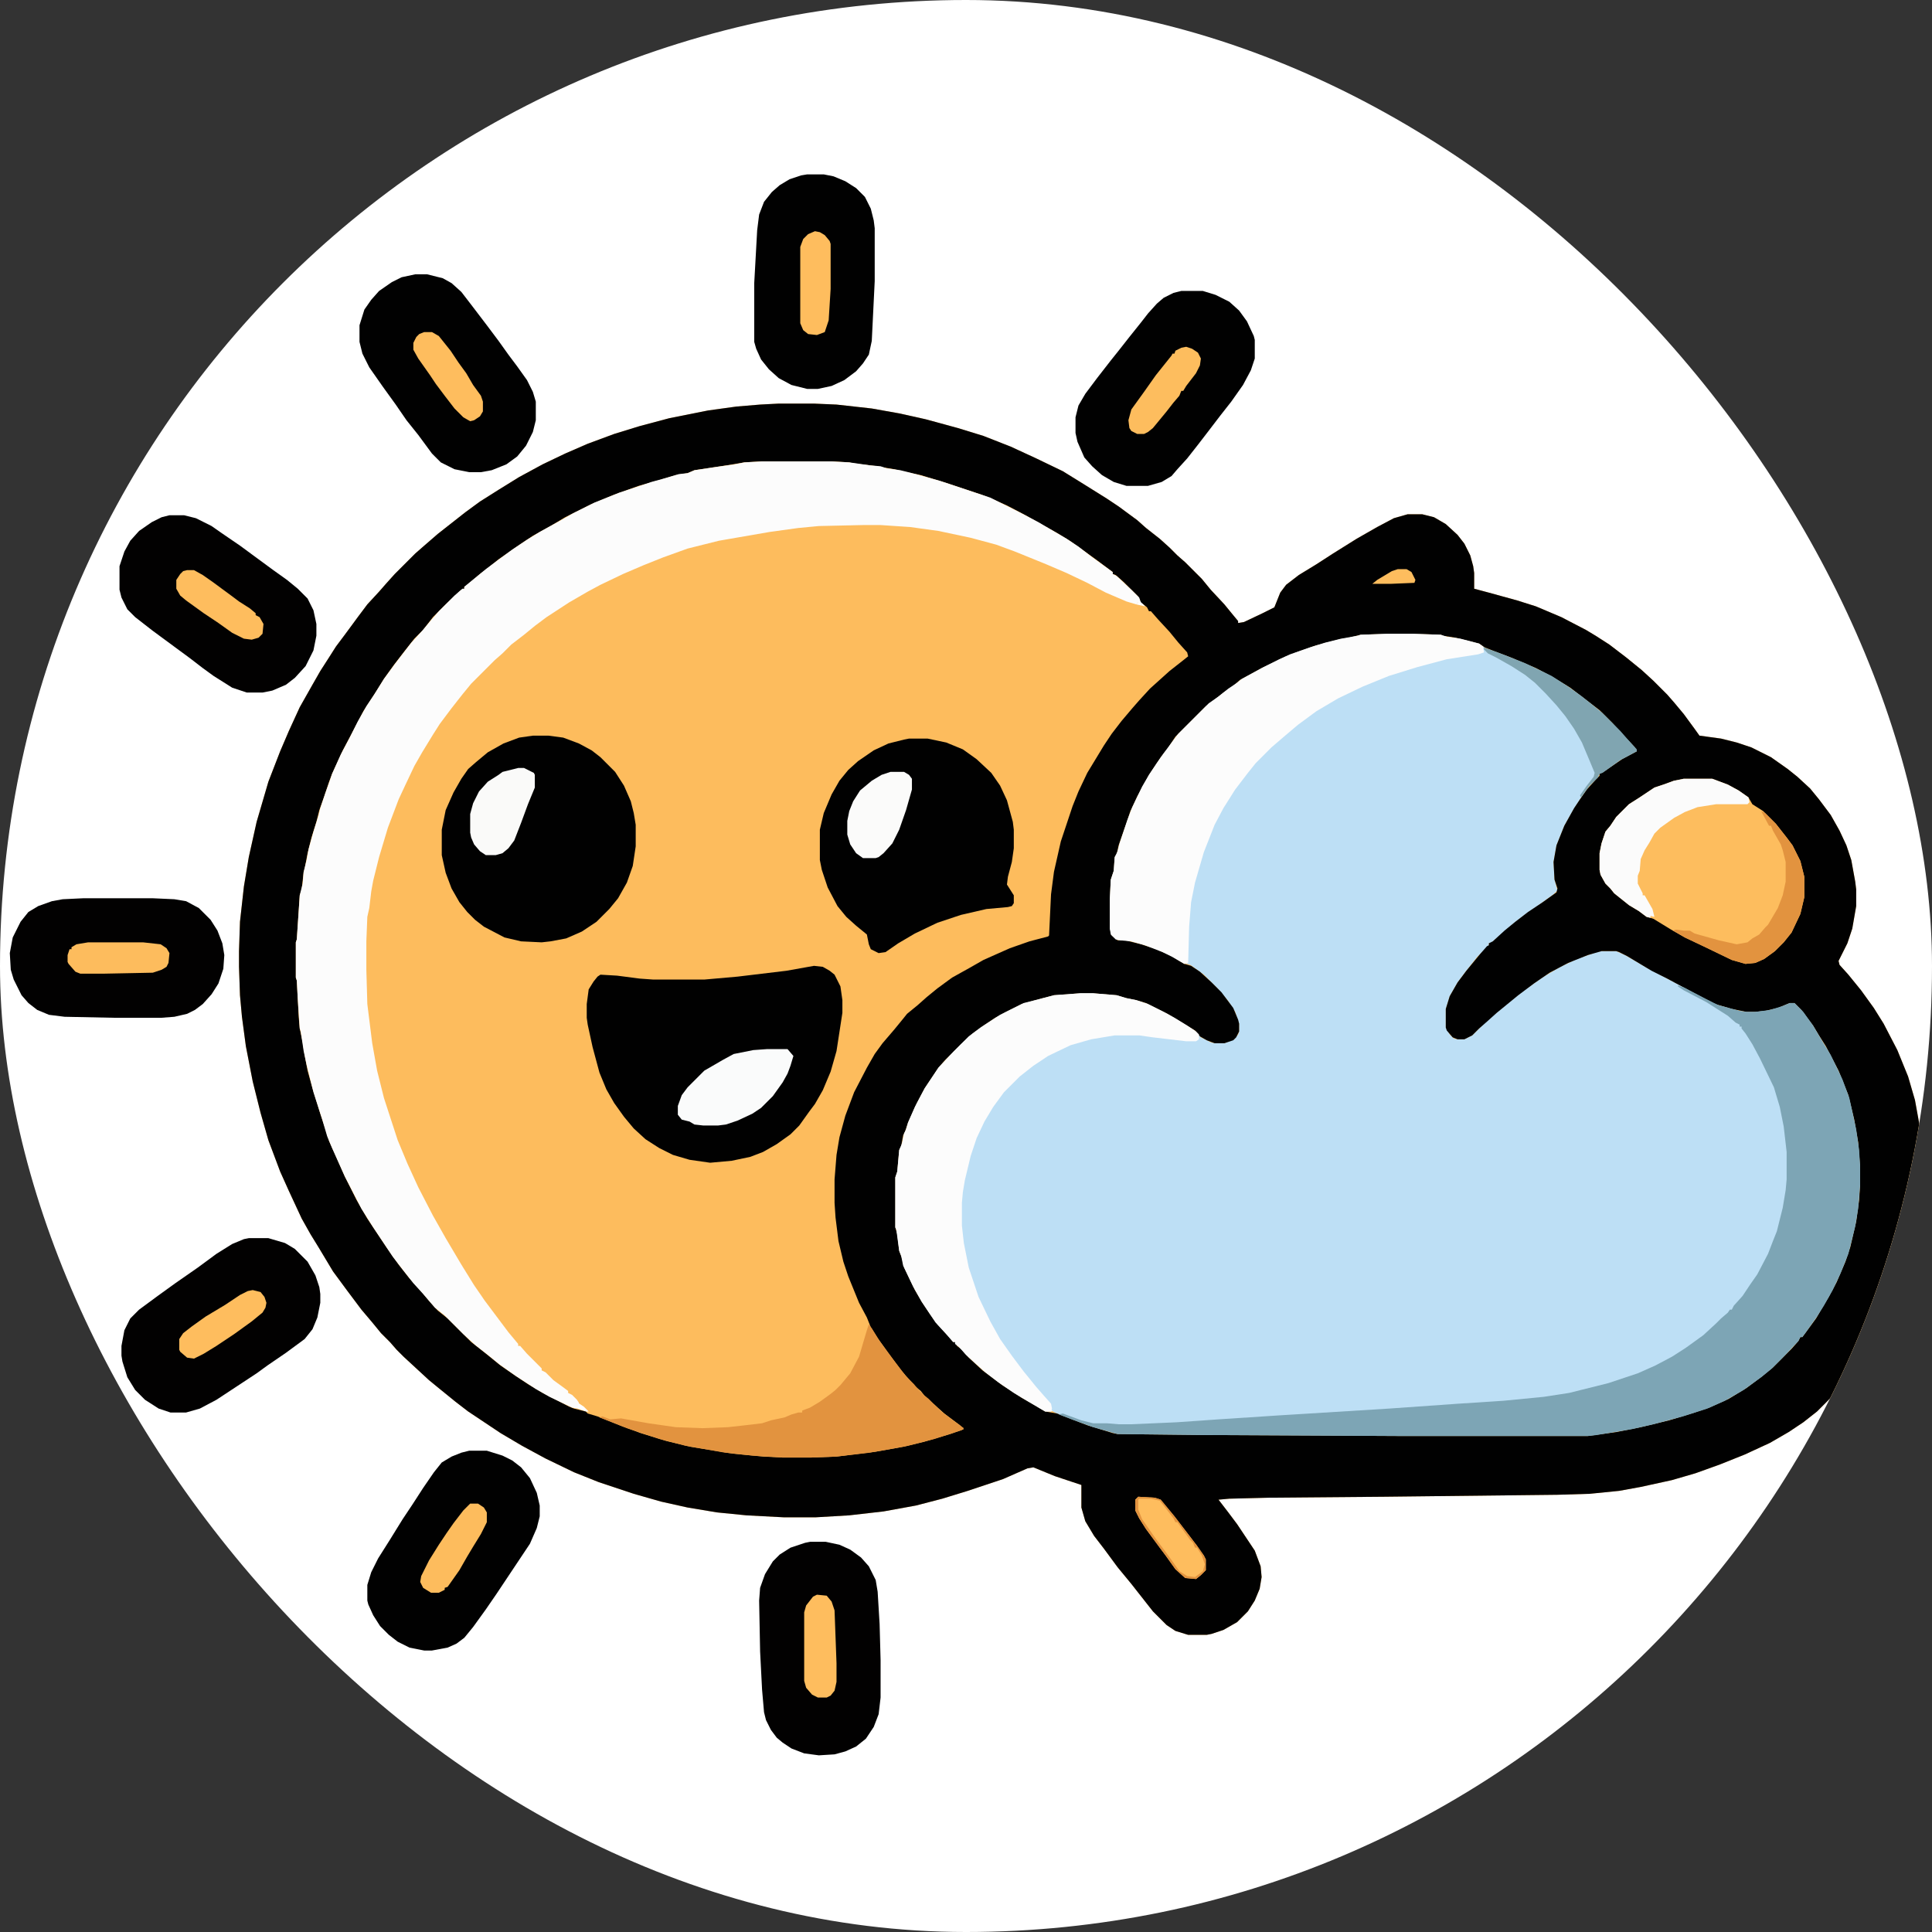
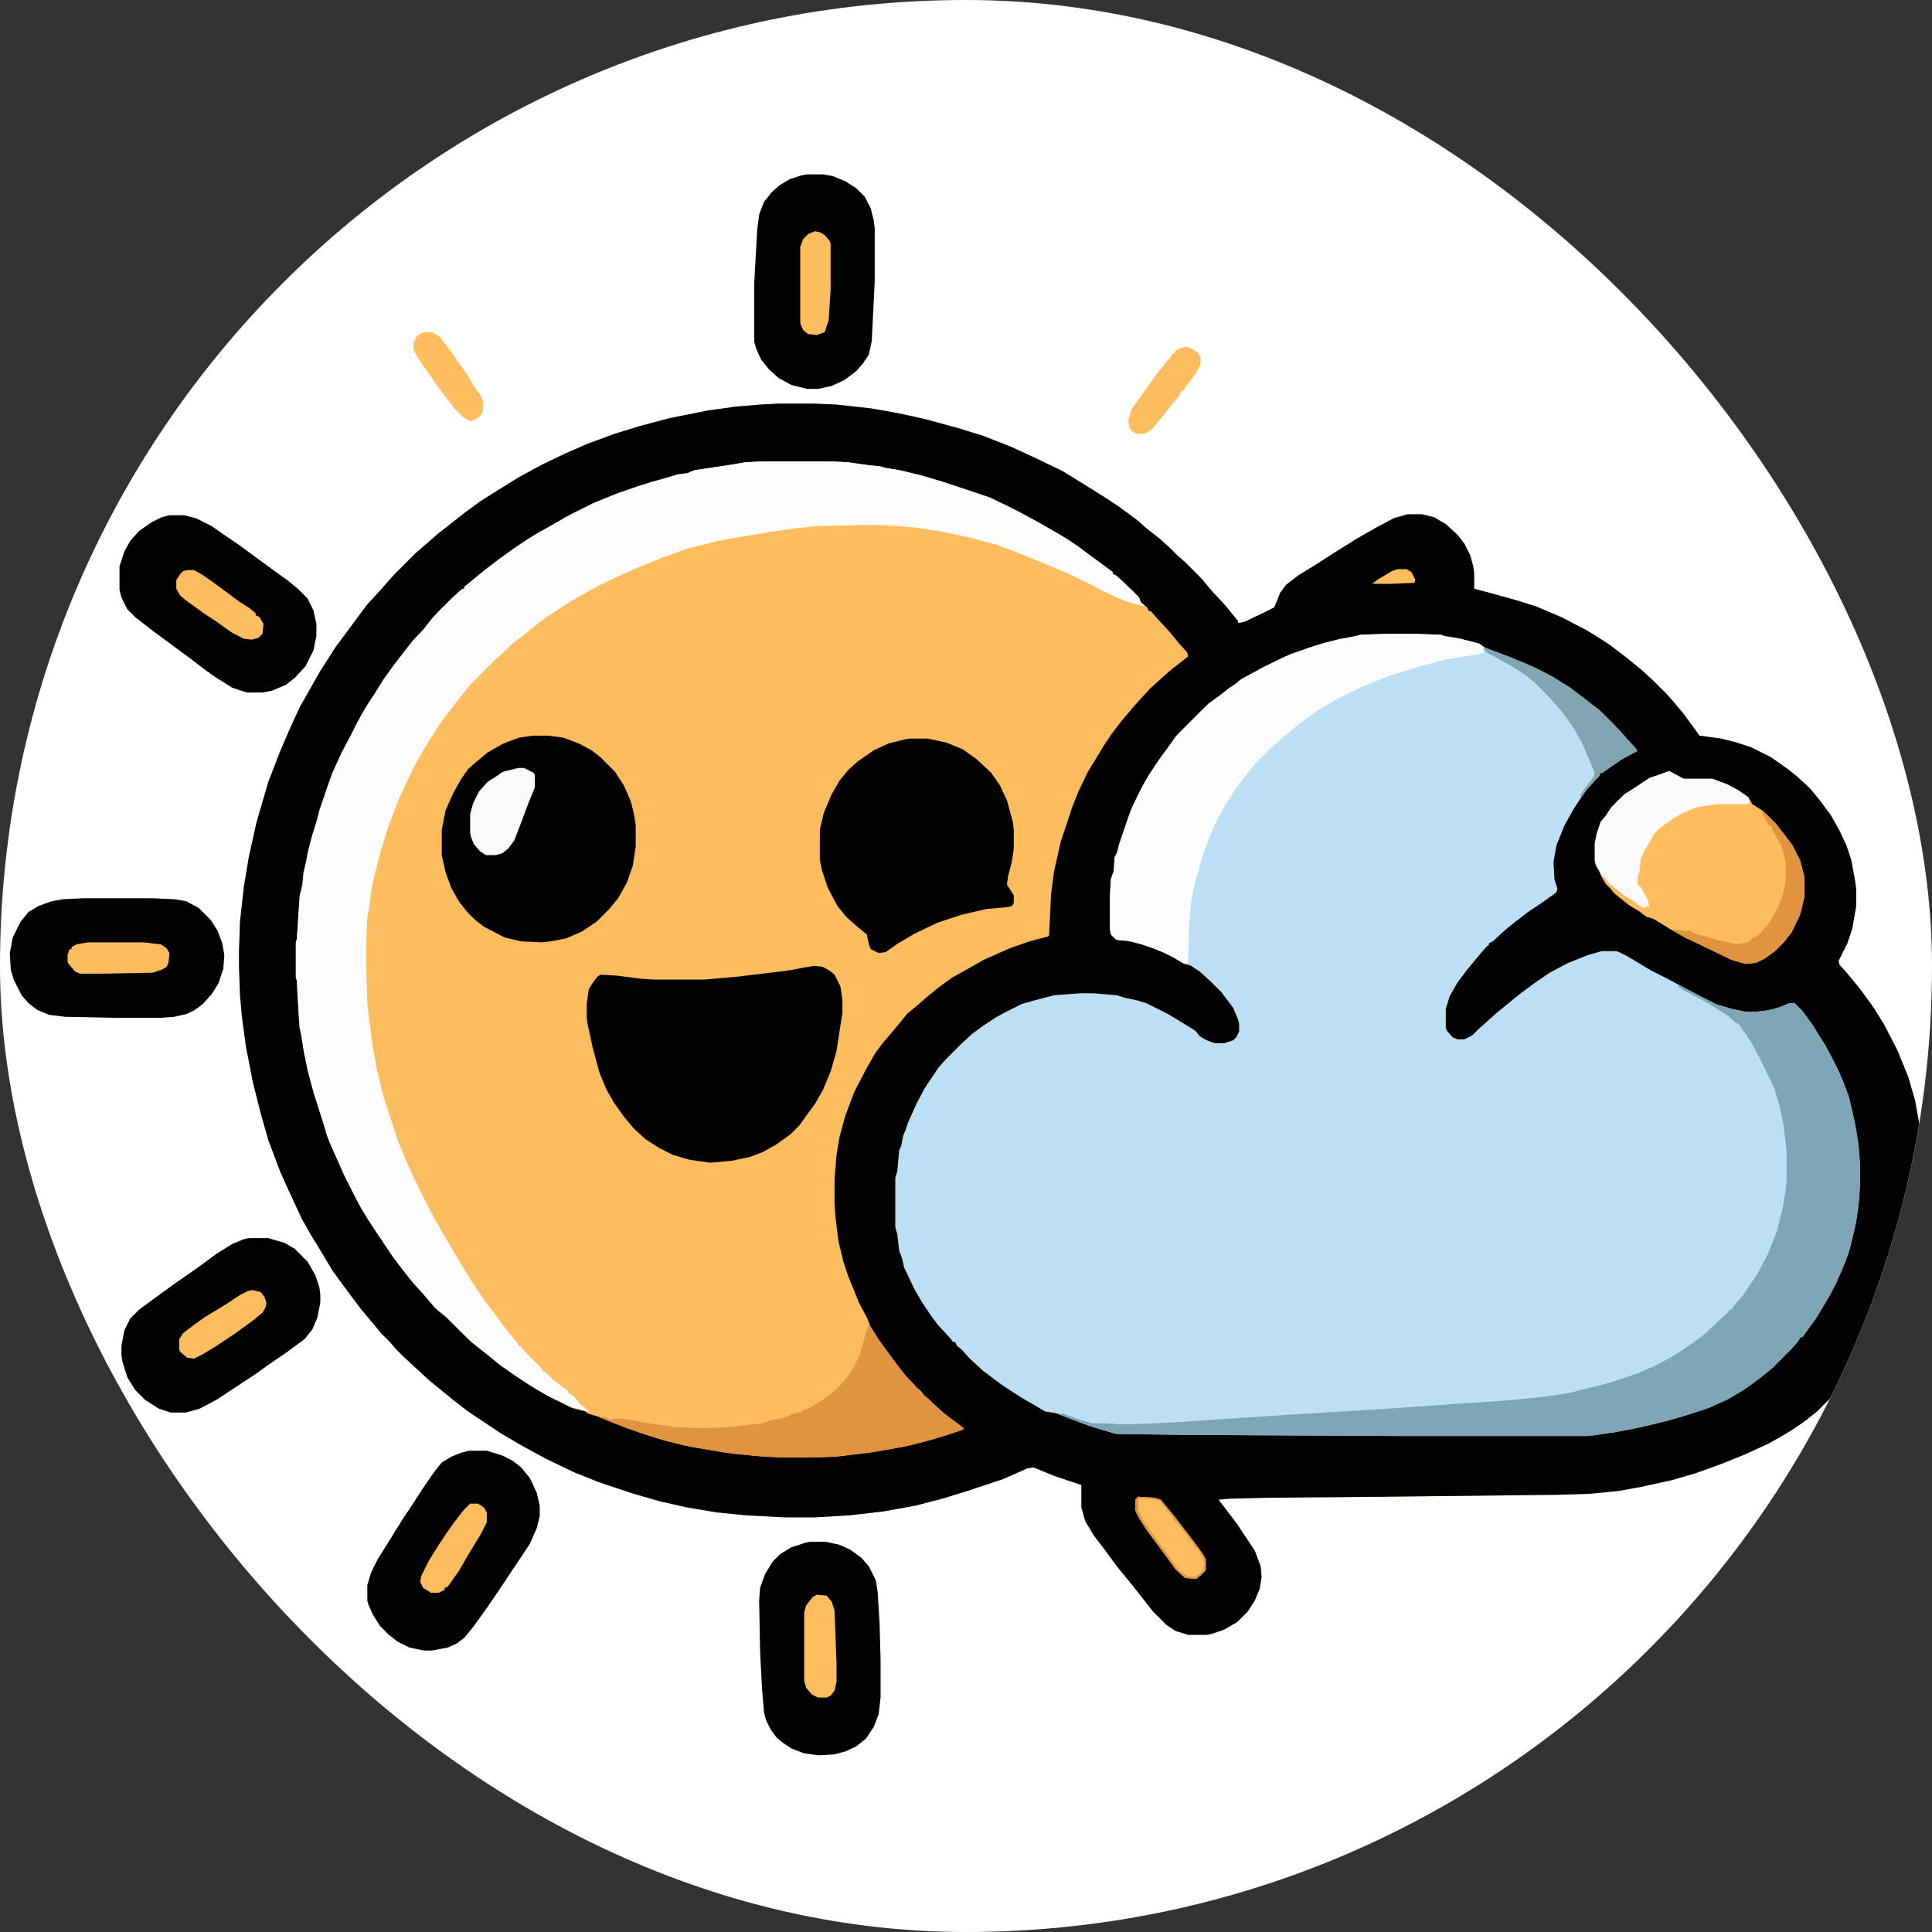
<svg xmlns="http://www.w3.org/2000/svg" version="1.1" width="1000" height="1000">
  <rect width="100%" height="100%" fill="#333333" stroke="none" />
  <g clip-path="url(#SvgjsClipPath1030)">
    <rect width="1000" height="1000" fill="#ffffff" />
    <g transform="matrix(0.507,0,0,0.507,0,88.235)">
      <svg version="1.1" width="1972" height="1624">
        <svg viewBox="0 0 1972 1624">
          <path fill="#FDBC5D" d="M795 238h36l23 1 36 4 28 5 27 6 33 9 26 8 28 11 26 12 27 13 21 13 24 15 12 8 19 14 9 8 14 11 10 9 8 8 8 7 17 17 9 11 14 15 9 11 5 6v2l6-1 19-9 12-6 6-15 6-8 13-10 18-11 17-11 24-15 21-12 17-9 14-4h15l12 3 12 7 12 11 7 9 6 12 3 11 1 7v16l15 4 29 8 19 6 26 11 25 13 10 6 14 9 17 13 16 13 12 11 14 14 7 8 10 12 11 15 5 7 22 3 16 4 15 5 20 10 17 12 10 8 13 12 9 11 12 16 9 16 7 15 5 15 4 22 1 8v17l-4 23-5 15-9 18 1 4 9 10 13 16 13 18 10 16 14 27 11 27 7 24 4 22 3 25 1 15v14l-2 27-4 28-6 24-8 24-8 21-13 30-7 13-14 22-12 16-9 11-14 15-11 11-14 11-15 10-19 11-26 12-25 10-25 9-24 7-32 7-22 4-30 3-33 1-177 2-118 1-40 1-11 1 10 13 9 12 18 27 6 16 1 11-2 12-5 12-7 11-11 11-14 8-12 4-5 1h-19l-13-4-9-6-14-14-22-28-14-17-14-19-10-13-9-15-4-14v-23l-27-9-22-9-6 1-25 11-36 12-26 8-27 7-33 6-35 4-34 2h-33l-38-2-30-3-30-5-27-6-28-8-36-12-25-10-29-14-24-13-22-13-33-22-13-10-16-13-11-9-26-24-7-7-7-8-9-9-9-11-11-13-15-20-14-19-15-25-8-13-9-16-13-28-9-20-12-32-8-28-8-32-7-36-4-30-2-22-1-29v-16l1-30 4-36 5-30 8-36 12-41 12-31 9-21 11-24 13-23 8-14 9-14 7-11 9-12 14-19 9-12 12-13 7-8 9-10 21-21 8-7 15-13 28-22 15-11 19-12 21-13 24-13 23-11 23-10 27-10 26-8 30-8 40-8 29-4 24-2zm367 201v2l-2 2 9 2-5-6zm-572 819-1 3-2 2 11 4h3l-5-5zm483 7v2l3-1z" />
          <path fill="#BDDFF5" d="M1417 473h25l29 1 6 2 14 2 19 5 7 5 20 7 24 10 23 11 17 11 14 10 10 8 11 9 18 18 7 8 10 11v2l-17 9-18 13-3 1-2 4-9 9-9 13-7 11-9 16-8 20-3 17 1 18 3 11-4 4-18 13-9 6-13 10-14 12-10 9h-2v2l-12 12-11 14-9 12-8 14-4 13v19l4 7 4 4 4 1h7l8-4 13-13 8-7 17-14 15-12 20-14 17-10 17-8 20-7 5-1h15l9 4 24 14 57 30 14 7 22 6 7 1h9l15-2 13-4 7-3h5l9 9 10 14 10 17 8 13 12 25 7 19 7 32 3 21 1 17v18l-2 25-3 18-7 28-8 20-8 17-9 16-7 11-12 17-3 4h-2l-2 4-16 17-11 11-11 9-18 13-19 11-18 8-25 8-30 8-22 5-36 6-9 1h-193l-197-1-90-1-25-7-22-8-15-6-4-2-2-2v2h-6l-17-10-15-9-16-11-13-10-20-18-7-8-4-3v-2h-2l-7-8-11-12-14-21-9-16-10-21-2-10-2-5-3-22-1-2v-51l2-6 2-22 3-7 2-10 2-4 2-7 7-16 10-19 14-21 16-17 15-15 12-9 20-13 24-12 12-3 19-5 27-2h13l24 2 10 3 10 2 12 4 16 8 11 6 13 8 9 6 5 6 10 5 4 1h10l10-4 4-5 1-3v-8l-4-12-7-11-11-13-14-14-11-8-3-2-7-2-11-6-10-5-18-7-14-4-11-1-5-1-5-5-1-6v-30l1-20 3-9 1-14 3-6 2-8 8-24 5-13 10-21 7-12 8-12 7-10 15-20 31-31 10-7 10-8 9-6 5-4 22-12 16-8 11-5 20-7 16-5 16-4 17-3 3-1z" />
          <path fill="#010101" d="M795 238h36l23 1 36 4 28 5 27 6 33 9 26 8 28 11 26 12 27 13 21 13 24 15 12 8 19 14 9 8 14 11 10 9 8 8 8 7 17 17 9 11 14 15 9 11 5 6v2l6-1 19-9 12-6 6-15 6-8 13-10 18-11 17-11 24-15 21-12 17-9 14-4h15l12 3 12 7 12 11 7 9 6 12 3 11 1 7v16l15 4 29 8 19 6 26 11 25 13 10 6 14 9 17 13 16 13 12 11 14 14 7 8 10 12 11 15 5 7 22 3 16 4 15 5 20 10 17 12 10 8 13 12 9 11 12 16 9 16 7 15 5 15 4 22 1 8v17l-4 23-5 15-9 18 1 4 9 10 13 16 13 18 10 16 14 27 11 27 7 24 4 22 3 25 1 15v14l-2 27-4 28-6 24-8 24-8 21-13 30-7 13-14 22-12 16-9 11-14 15-11 11-14 11-15 10-19 11-26 12-25 10-25 9-24 7-32 7-22 4-30 3-33 1-177 2-118 1-40 1-11 1 10 13 9 12 18 27 6 16 1 11-2 12-5 12-7 11-11 11-14 8-12 4-5 1h-19l-13-4-9-6-14-14-22-28-14-17-14-19-10-13-9-15-4-14v-23l-27-9-22-9-6 1-25 11-36 12-26 8-27 7-33 6-35 4-34 2h-33l-38-2-30-3-30-5-27-6-28-8-36-12-25-10-29-14-24-13-22-13-33-22-13-10-16-13-11-9-26-24-7-7-7-8-9-9-9-11-11-13-15-20-14-19-15-25-8-13-9-16-13-28-9-20-12-32-8-28-8-32-7-36-4-30-2-22-1-29v-16l1-30 4-36 5-30 8-36 12-41 12-31 9-21 11-24 13-23 8-14 9-14 7-11 9-12 14-19 9-12 12-13 7-8 9-10 21-21 8-7 15-13 28-22 15-11 19-12 21-13 24-13 23-11 23-10 27-10 26-8 30-8 40-8 29-4 24-2zm-17 59-18 1-18 3-13 2-20 3-7 3-12 2-20 6-18 5-25 9-24 10-26 13-15 9-18 10-12 8-23 16-11 9-8 6-14 12-2 1v2l-4 2-15 14-13 13-10 13-9 9-11 14-10 13-10 14-8 13-13 20-12 23-9 17-11 24-3 8-5 15-5 14-3 12-5 16-4 16-3 16-1 3-2 18-2 6-3 45-1 3v36l1 3 2 38 1 11 3 14 2 13 3 16 5 18 8 26 6 18 3 10 5 11 11 25 12 24 11 19 20 30 12 17 11 14 11 12 9 11 9 10 10 8 24 24 14 11 16 13 13 9 15 10 15 9 27 14 5 2 12 3 2 2 10 3 25 10 19 7 26 8 25 6 43 7 31 3 20 1h29l26-1 40-5 28-5 21-5 27-8 14-5-4-4-16-12-10-9-5-4-5-5-4-5-6-5-14-16-14-19-10-14-7-11-4-10-8-15-11-27-5-15-5-21-3-24-1-15v-24l2-25 3-18 6-22 9-24 13-25 8-14 8-11 12-14 9-11 4-5 11-9 9-8 11-9 15-11 18-10 14-8 27-12 20-7 19-5 1-1 2-42 3-23 7-31 12-36 6-15 9-19 17-28 8-12 10-13 11-13 7-8 11-12 20-18 14-11 5-4-1-4-9-10-9-11-12-13-7-8h-2l-2-4-6-5-3-6-15-15-8-7-3-1v-2l-16-12-18-13-10-7-13-8-18-10-14-8-19-10-16-7-10-4-36-12-26-8-19-4-8-2-12-2-5-1-25-3-4-1-18-1zm639 176-28 1-12 3-11 2-23 6-17 6-13 5-25 12-22 12-8 7-9 6-10 8-8 6-31 31-8 12-7 9-12 18-12 22-7 15-3 9-9 26-2 9-2 3-1 14-3 9-1 20v30l2 7 6 5h8l16 4 15 5 16 7 8 5 5 3 7 2 9 6 12 11 10 10 12 16 5 12 1 4v8l-3 6-3 3-9 3h-10l-8-3-7-4-5-6-13-8-15-9-22-11-10-3-10-2-10-3-24-2h-13l-27 2-19 5-14 4-16 8-11 6-12 8-11 8-12 11-16 16-7 8-14 21-8 15-9 20-3 9-2 4-2 11-2 4-2 22-2 6v51l2 7 2 17 3 8 2 9 11 23 7 12 8 12 8 11 12 13 4 5h2l2 4 5 4 7 8 14 13 20 15 20 13 14 8 10 6 12 2 31 12 26 8 5 1 90 1 197 1h193l29-4 25-5 29-7 23-7 18-6 20-9 18-11 16-12 11-9 19-19 7-8 2-4h2l14-19 7-12 6-10 8-15 9-21 5-15 6-26 3-22 1-16v-18l-2-25-4-23-6-25-10-25-13-25-7-11-6-10-12-16-7-7h-5l-12 5-13 3-10 1h-9l-15-3-17-5-23-12-26-14-16-8-25-15-8-4-3-1h-15l-14 4-20 8-19 10-16 11-16 12-22 18-10 9-8 7-7 7-8 4h-7l-5-2-6-7-1-3v-19l4-13 8-14 9-12 14-17 7-8 2-1v-2l4-2 12-11 11-9 13-10 15-10 14-10 1-4-3-9-1-18 3-17 8-20 10-18 6-9 7-10 9-10 4-4v-2l4-2 19-13 15-8-2-4-12-13-11-12-13-13-30-23-18-11-17-9-26-11-16-6-10-4-6-4-24-6-13-2-2-1-29-1z" />
          <path fill="#FCFCFC" d="M778 297h71l18 1 21 3 11 1 6 2 14 2 16 4 25 7 51 17 30 15 19 10 29 17 12 8 13 10 22 16v2l4 2 16 15 7 7 1 3-4 4-10-3-21-9-19-10-21-10-21-9-32-13-19-7-26-7-33-7-29-4-30-2h-18l-45 1-21 2-29 4-52 9-32 8-25 9-20 8-21 9-23 11-13 7-19 11-23 15-12 9-11 9-13 10-9 9-8 7-24 24-9 11-11 14-12 16-7 11-11 18-8 14-9 19-7 15-11 29-9 30-6 24-2 11-2 17-2 9-1 25v29l1 35 5 40 5 28 7 28 14 43 10 24 11 24 15 29 13 23 16 27 13 21 11 16 24 32 10 12v2h2l7 8 15 15v2l4 2 8 8 11 8 4 3v2l4 2 5 5 2 3-2 6-5-1-23-11-14-8-20-13-17-12-11-9-14-11-12-11-19-19-10-8-12-14-10-11-11-14-10-13-20-30-12-19-17-33-13-29-5-12-5-17-9-28-7-28-3-14-3-20-1-3-2-30-1-19-1-3v-36l1-3 3-45 3-12 1-12 3-12 2-11 5-18 5-16 2-8 5-15 5-14 2-6 9-20 9-17 8-16 9-16 8-12 10-16 11-15 10-13 7-9 11-12 10-12 7-8 16-16 8-7h2v-2l22-18 12-9 15-11 15-10 13-8 20-11 14-8 22-11 25-10 33-11 11-3 17-5 9-1 7-3 20-3 21-3 10-2z" />
          <path fill="#7DA5B5" d="m1713 832 6 2 23 12 12 6 22 6 7 1h9l15-2 13-4 7-3h5l9 9 10 14 10 17 8 13 12 25 7 19 7 32 3 21 1 17v18l-2 25-3 18-7 28-8 20-8 17-9 16-7 11-12 17-3 4h-2l-2 4-16 17-11 11-11 9-18 13-19 11-18 8-25 8-30 8-22 5-36 6-9 1h-193l-197-1-90-1-25-7-22-8-13-5 4-1 19 7 12 3h14l12 1h13l46-2 43-3 61-4 113-7 71-5 46-3 41-4 26-4 40-10 30-10 18-8 17-9 14-9 18-13 13-12 5-5 7-6 2-3h2l2-4 9-10 8-12 7-10 11-21 5-13 4-10 6-24 3-18 1-11v-28l-3-26-4-20-6-20-14-29-8-15-7-11-4-5v-2h-2v-2l-4-2-8-7-22-14-23-12-6-4z" />
          <path fill="#010101" d="m831 812 9 1 7 4 5 4 6 12 2 14v13l-6 39-6 21-8 19-8 14-6 8-10 14-9 9-14 10-14 8-13 5-19 4-22 2-21-3-17-5-14-7-14-9-12-11-10-12-10-14-8-14-7-17-7-26-5-23-1-7v-14l2-15 5-8 4-5 3-2 17 1 23 3 14 1h52l34-3 50-6z" />
          <path fill="#FCFCFC" d="M1417 473h25l29 1 6 2 14 2 19 5 4 3 1 6-6 2-32 5-30 8-29 9-27 11-25 12-22 13-19 14-13 11-14 12-16 16-8 10-13 17-12 19-9 17-11 28-9 31-4 20-2 25-1 37-4 1-12-7-10-5-18-7-14-4-11-1-5-1-5-5-1-6v-30l1-20 3-9 1-14 3-6 2-8 8-24 5-13 10-21 7-12 8-12 7-10 15-20 31-31 10-7 10-8 9-6 5-4 22-12 16-8 11-5 20-7 16-5 16-4 17-3 3-1z" />
          <path fill="#010101" d="M544 577h16l15 2 16 6 13 7 9 7 15 15 9 14 7 16 3 12 2 12v22l-3 20-6 17-9 16-9 11-13 13-15 10-16 7-16 3-9 1-21-1-17-4-21-11-9-7-8-8-8-10-8-14-6-16-4-18v-26l4-20 8-18 8-14 7-10 8-7 12-10 16-9 16-6z" />
-           <path fill="#FCFCFC" d="M1103 840h13l24 2 10 3 10 2 12 4 16 8 11 6 13 8 9 6 3 3v5l-3 2h-10l-34-4-14-2h-25l-24 4-21 6-23 11-15 10-14 11-16 16-11 15-9 15-8 17-6 18-6 25-2 12-1 11v23l2 18 5 25 10 30 12 25 10 18 12 17 12 16 13 16 7 8 8 9 1 5-1 3h-6l-17-10-15-9-16-11-13-10-20-18-7-8-4-3v-2h-2l-7-8-11-12-14-21-9-16-10-21-2-10-2-5-3-22-1-2v-51l2-6 2-22 3-7 2-10 2-4 2-7 7-16 10-19 14-21 16-17 15-15 12-9 20-13 24-12 12-3 19-5z" />
          <path fill="#010101" d="M928 580h19l19 4 17 7 14 10 15 14 9 13 7 15 6 22 1 8v19l-2 14-4 15-1 8 7 11v8l-2 3-4 1-22 2-26 6-24 8-23 11-17 10-13 9-7 1-8-4-2-5-2-10-11-9-10-9-9-11-10-19-6-18-2-10v-31l4-17 8-19 8-14 9-11 10-9 16-11 15-7 16-4z" />
          <path fill="#FDBD5E" d="M1719 621h29l16 6 11 6 10 7 4 7 11 7 13 13 11 14 6 8 8 16 4 16v21l-4 17-9 19-8 10-9 9-11 8-9 4-10 1-14-4-29-14-19-9-14-8-18-11-3-1-4-1-8-6-10-6-15-12-4-5-5-5-5-9-1-5v-17l2-10 4-12 5-6 6-9 13-13 11-7 15-10 9-3 11-4z" />
          <path fill="#020101" d="M173 352h15l12 3 16 8 10 7 19 13 34 25 14 10 11 9 10 10 6 12 3 14v12l-3 15-8 16-11 12-9 7-14 6-10 2h-16l-15-5-19-12-11-8-13-10-38-28-18-14-8-8-6-12-2-8v-24l5-15 6-11 9-10 13-9 10-5z" />
-           <path fill="#010101" d="M424 106h12l16 4 9 5 10 9 10 13 16 21 12 16 10 14 9 12 10 14 6 12 3 10v19l-3 12-7 14-9 11-11 8-15 6-11 2h-12l-15-3-14-7-9-9-14-19-12-15-11-16-13-18-14-20-7-14-3-12v-17l5-16 7-10 8-9 13-9 10-5zm782 17h22l13 4 14 7 10 9 8 11 7 15 1 4v19l-4 12-8 15-12 17-11 14-13 17-10 13-11 14-10 11-6 7-10 6-14 4h-22l-13-4-12-7-10-9-8-9-7-16-2-9v-16l3-12 7-12 12-16 14-18 8-10 11-14 12-15 7-9 9-10 7-6 10-5z" />
          <path fill="#020101" d="M254 1090h20l17 5 10 6 13 13 8 14 4 12 1 7v9l-3 15-5 12-8 10-19 14-19 13-11 8-41 27-17 9-14 4h-16l-12-4-14-9-10-10-8-13-5-16-1-6v-10l3-16 6-12 9-9 19-14 18-13 23-16 19-14 16-10 12-5z" />
          <path fill="#010101" d="M824 4h17l10 2 12 5 11 7 9 9 6 12 3 12 1 8v54l-3 61-3 14-6 9-7 8-12 9-13 6-14 3h-11l-16-4-13-7-10-9-8-10-5-11-2-7v-60l3-54 2-16 5-13 8-10 8-7 10-6 12-4z" />
          <path fill="#020101" d="M827 1400h16l14 3 11 5 11 8 8 9 7 14 2 12 2 33 1 37v38l-2 17-5 13-8 12-10 8-11 5-11 3-16 1-15-2-13-5-9-6-6-5-6-8-5-10-2-8-2-23-2-39-1-52 1-13 5-14 8-13 7-7 11-7 15-5zM85 743h71l22 1 12 2 13 7 12 12 7 11 5 13 2 12-1 14-5 15-7 11-9 10-8 6-8 4-13 3-13 1h-50l-49-1-16-2-12-5-9-7-7-8-8-16-3-10-1-17 3-16 8-16 8-10 10-6 14-5 11-2z" />
          <path fill="#010101" d="M479 1307h18l16 5 10 5 9 7 9 11 7 15 3 13v11l-3 12-7 16-34 51-11 16-13 18-9 11-8 6-9 4-16 3h-8l-15-3-12-6-9-7-9-9-7-11-5-11-1-4v-16l4-13 7-14 12-19 13-21 10-15 11-17 11-16 8-10 10-6 10-4z" />
          <path fill="#E2933F" d="m887 1178 3 4 8 13 14 19 13 17 8 8 5 6 5 5 5 4 13 13 12 9 11 8-2 2-28 9-27 7-16 3-23 4-34 4-26 1h-29l-31-2-28-3-40-7-27-7-33-11-28-11 3-1 8 3 11-1 28 5 28 4 27 1 26-1 18-2 17-2 9-3 14-3 7-3 7-2h4v-2l8-3 10-6 11-8 5-4 5-5 10-12 9-17 8-27z" />
-           <path fill="#FBFBFB" d="M1719 621h29l16 6 11 6 10 7 1 5-2 2h-32l-19 3-13 5-11 6-14 10-6 6-5 9-5 8-4 9-1 12-2 5v8l5 10v2h2l8 14 2 8-4-1v2l-4-1-8-6-10-6-15-12-4-5-5-5-5-9-1-5v-17l2-10 4-12 5-6 6-9 13-13 11-7 15-10 9-3 11-4z" />
-           <path fill="#FAFBFB" d="M783 897h21l6 7-3 10-3 8-5 9-10 14-12 12-9 6-15 7-12 4-8 1h-15l-9-1-5-3-8-2-4-5v-9l4-11 6-8 17-17 19-11 11-6 20-4z" />
+           <path fill="#FBFBFB" d="M1719 621h29l16 6 11 6 10 7 1 5-2 2h-32l-19 3-13 5-11 6-14 10-6 6-5 9-5 8-4 9-1 12-2 5v8v2h2l8 14 2 8-4-1v2l-4-1-8-6-10-6-15-12-4-5-5-5-5-9-1-5v-17l2-10 4-12 5-6 6-9 13-13 11-7 15-10 9-3 11-4z" />
          <path fill="#80A5B1" d="m1515 487 14 5 28 11 27 13 17 11 14 10 10 8 11 9 18 18 7 8 10 11v2l-17 9-18 13-3 1-2 4-9 9-8 11-1-2 7-10 7-9 1-4-5-12-8-19-8-14-9-13-9-11-11-12-11-11-10-8-14-9-16-9-8-4-4-4z" />
-           <path fill="#FBFBFA" d="M909 614h14l5 3 3 4v11l-6 21-7 20-7 14-9 10-5 4-3 1h-13l-7-5-6-9-3-10v-14l2-10 4-10 7-11 12-10 10-6z" />
          <path fill="#FAFAF9" d="M529 610h6l10 5 1 2v13l-7 17-7 19-7 18-6 8-6 5-7 2h-10l-6-4-6-7-3-7-1-5v-19l3-11 6-12 9-10 11-7 4-3z" />
          <path fill="#E2933F" d="m1798 654 4 2 11 11 11 14 6 8 8 16 4 16v21l-4 17-9 19-8 10-9 9-11 8-9 4-10 1-14-4-29-14-19-9-12-7 3-1 8 1h6l5 3 25 7 18 4 11-2 5-4 7-4 6-7 3-3 10-17 5-13 3-14v-20l-3-12-2-6-8-14-2-5h-2l-7-13z" />
          <path fill="#FEBD5E" d="m834 1454 10 1 5 6 3 9 2 54v19l-2 9-4 5-4 2h-9l-6-3-6-7-2-7v-70l2-7 7-9z" />
          <path fill="#FDBC5D" d="M90 788h56l18 2 6 4 3 5-1 10-2 4-5 3-9 3-50 1H82l-5-2-7-8-1-2v-7l2-6h2v-2l5-3z" />
          <path fill="#FEBD5E" d="m832 62 5 1 5 3 5 6 1 3v46l-2 32-4 12-8 3-9-1-5-4-3-7V78l3-8 5-5zM433 165h8l7 4 12 15 8 12 8 11 7 12 8 11 2 6v10l-3 5-6 4-4 1-7-4-9-9-10-13-9-12-6-9-12-17-5-9v-7l3-6 3-3z" />
          <path fill="#FDBD5E" d="m1211 180 6 2 6 4 3 6-1 7-4 8-10 13-3 5h-2l-2 5-6 7-7 9-14 17-5 4-4 2h-7l-6-3-2-3-1-8 3-11 13-18 12-17 16-20 1-2h2l1-3 6-3z" />
          <path fill="#FEBD5E" d="M191 408h7l9 5 10 7 19 14 8 6 11 7 6 5v2l4 2 4 7-1 10-4 4-7 2-8-1-12-6-14-10-15-10-18-13-6-5-4-7v-9l4-6 3-3zm971 946 17 1 6 2 14 17 10 13 13 17 7 10 2 4v11l-5 5-5 4-11-1-10-9-10-14-6-8-14-19-7-11-4-8v-11z" />
          <path fill="#FDBC5D" d="M480 1361h8l6 4 3 5v10l-6 12-8 13-6 10-8 14-12 17-3 1v2l-6 3h-8l-8-5-3-6 1-6 8-16 10-16 8-12 7-10 10-13 5-5z" />
          <path fill="#FEBD5E" d="m258 1143 8 2 4 5 2 6-1 5-3 5-11 9-18 13-18 12-13 8-10 5-7-1-7-6-1-2v-11l4-6 9-7 14-10 20-12 15-10 8-4z" />
          <path fill="#E2933F" d="m1162 1354 17 1 6 2 14 17 10 13 13 17 7 10 2 4v11l-5 5-5 4-11-1-10-9-10-14-6-8-14-19-7-11-4-8v-11zm1 2-1 1v10l4 10 14 20 9 12 8 11 7 10 8 5 8 1 8-6 2-7-3-9-5-8h-2l-2-5-3-3-8-11-5-7h-2l-2-4-10-13-4-5-9-2z" />
          <path fill="#FEBD5E" d="M1427 407h9l5 3 4 8-1 3-24 1h-19l5-4 15-9z" />
        </svg>
      </svg>
    </g>
  </g>
  <defs>
    <clipPath id="SvgjsClipPath1030">
      <rect width="1000" height="1000" x="0" y="0" rx="500" ry="500" />
    </clipPath>
  </defs>
</svg>